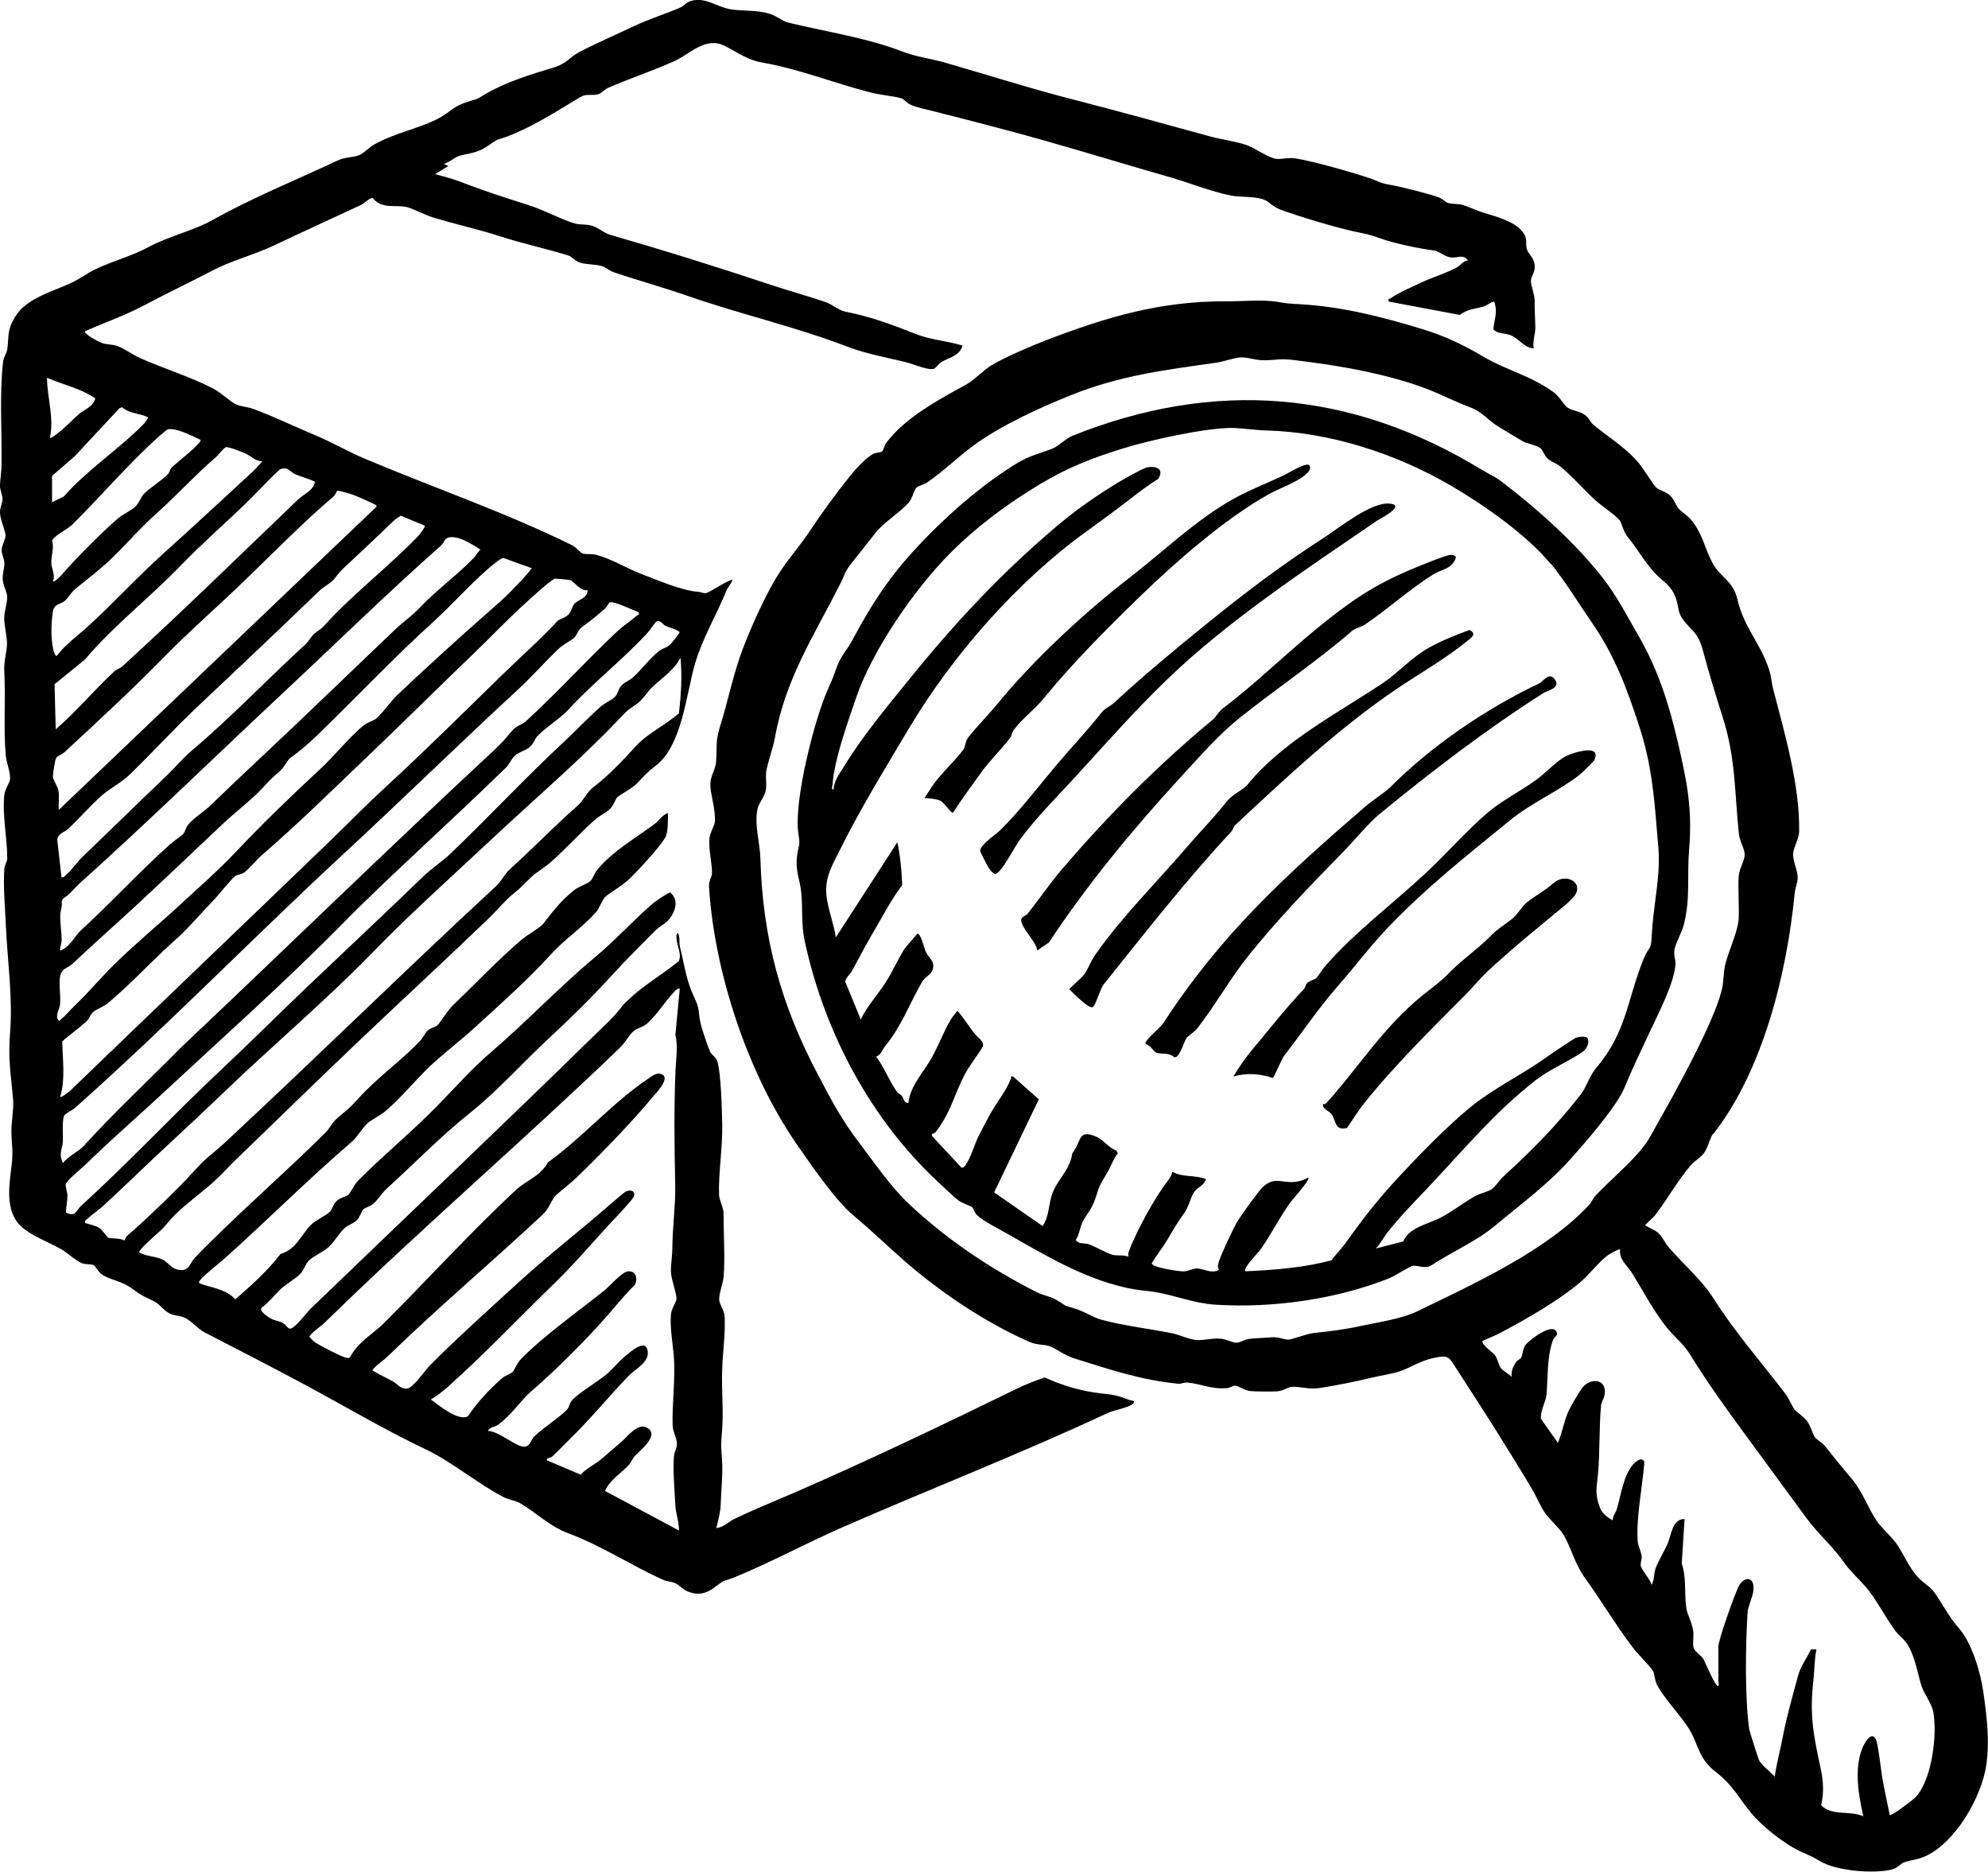
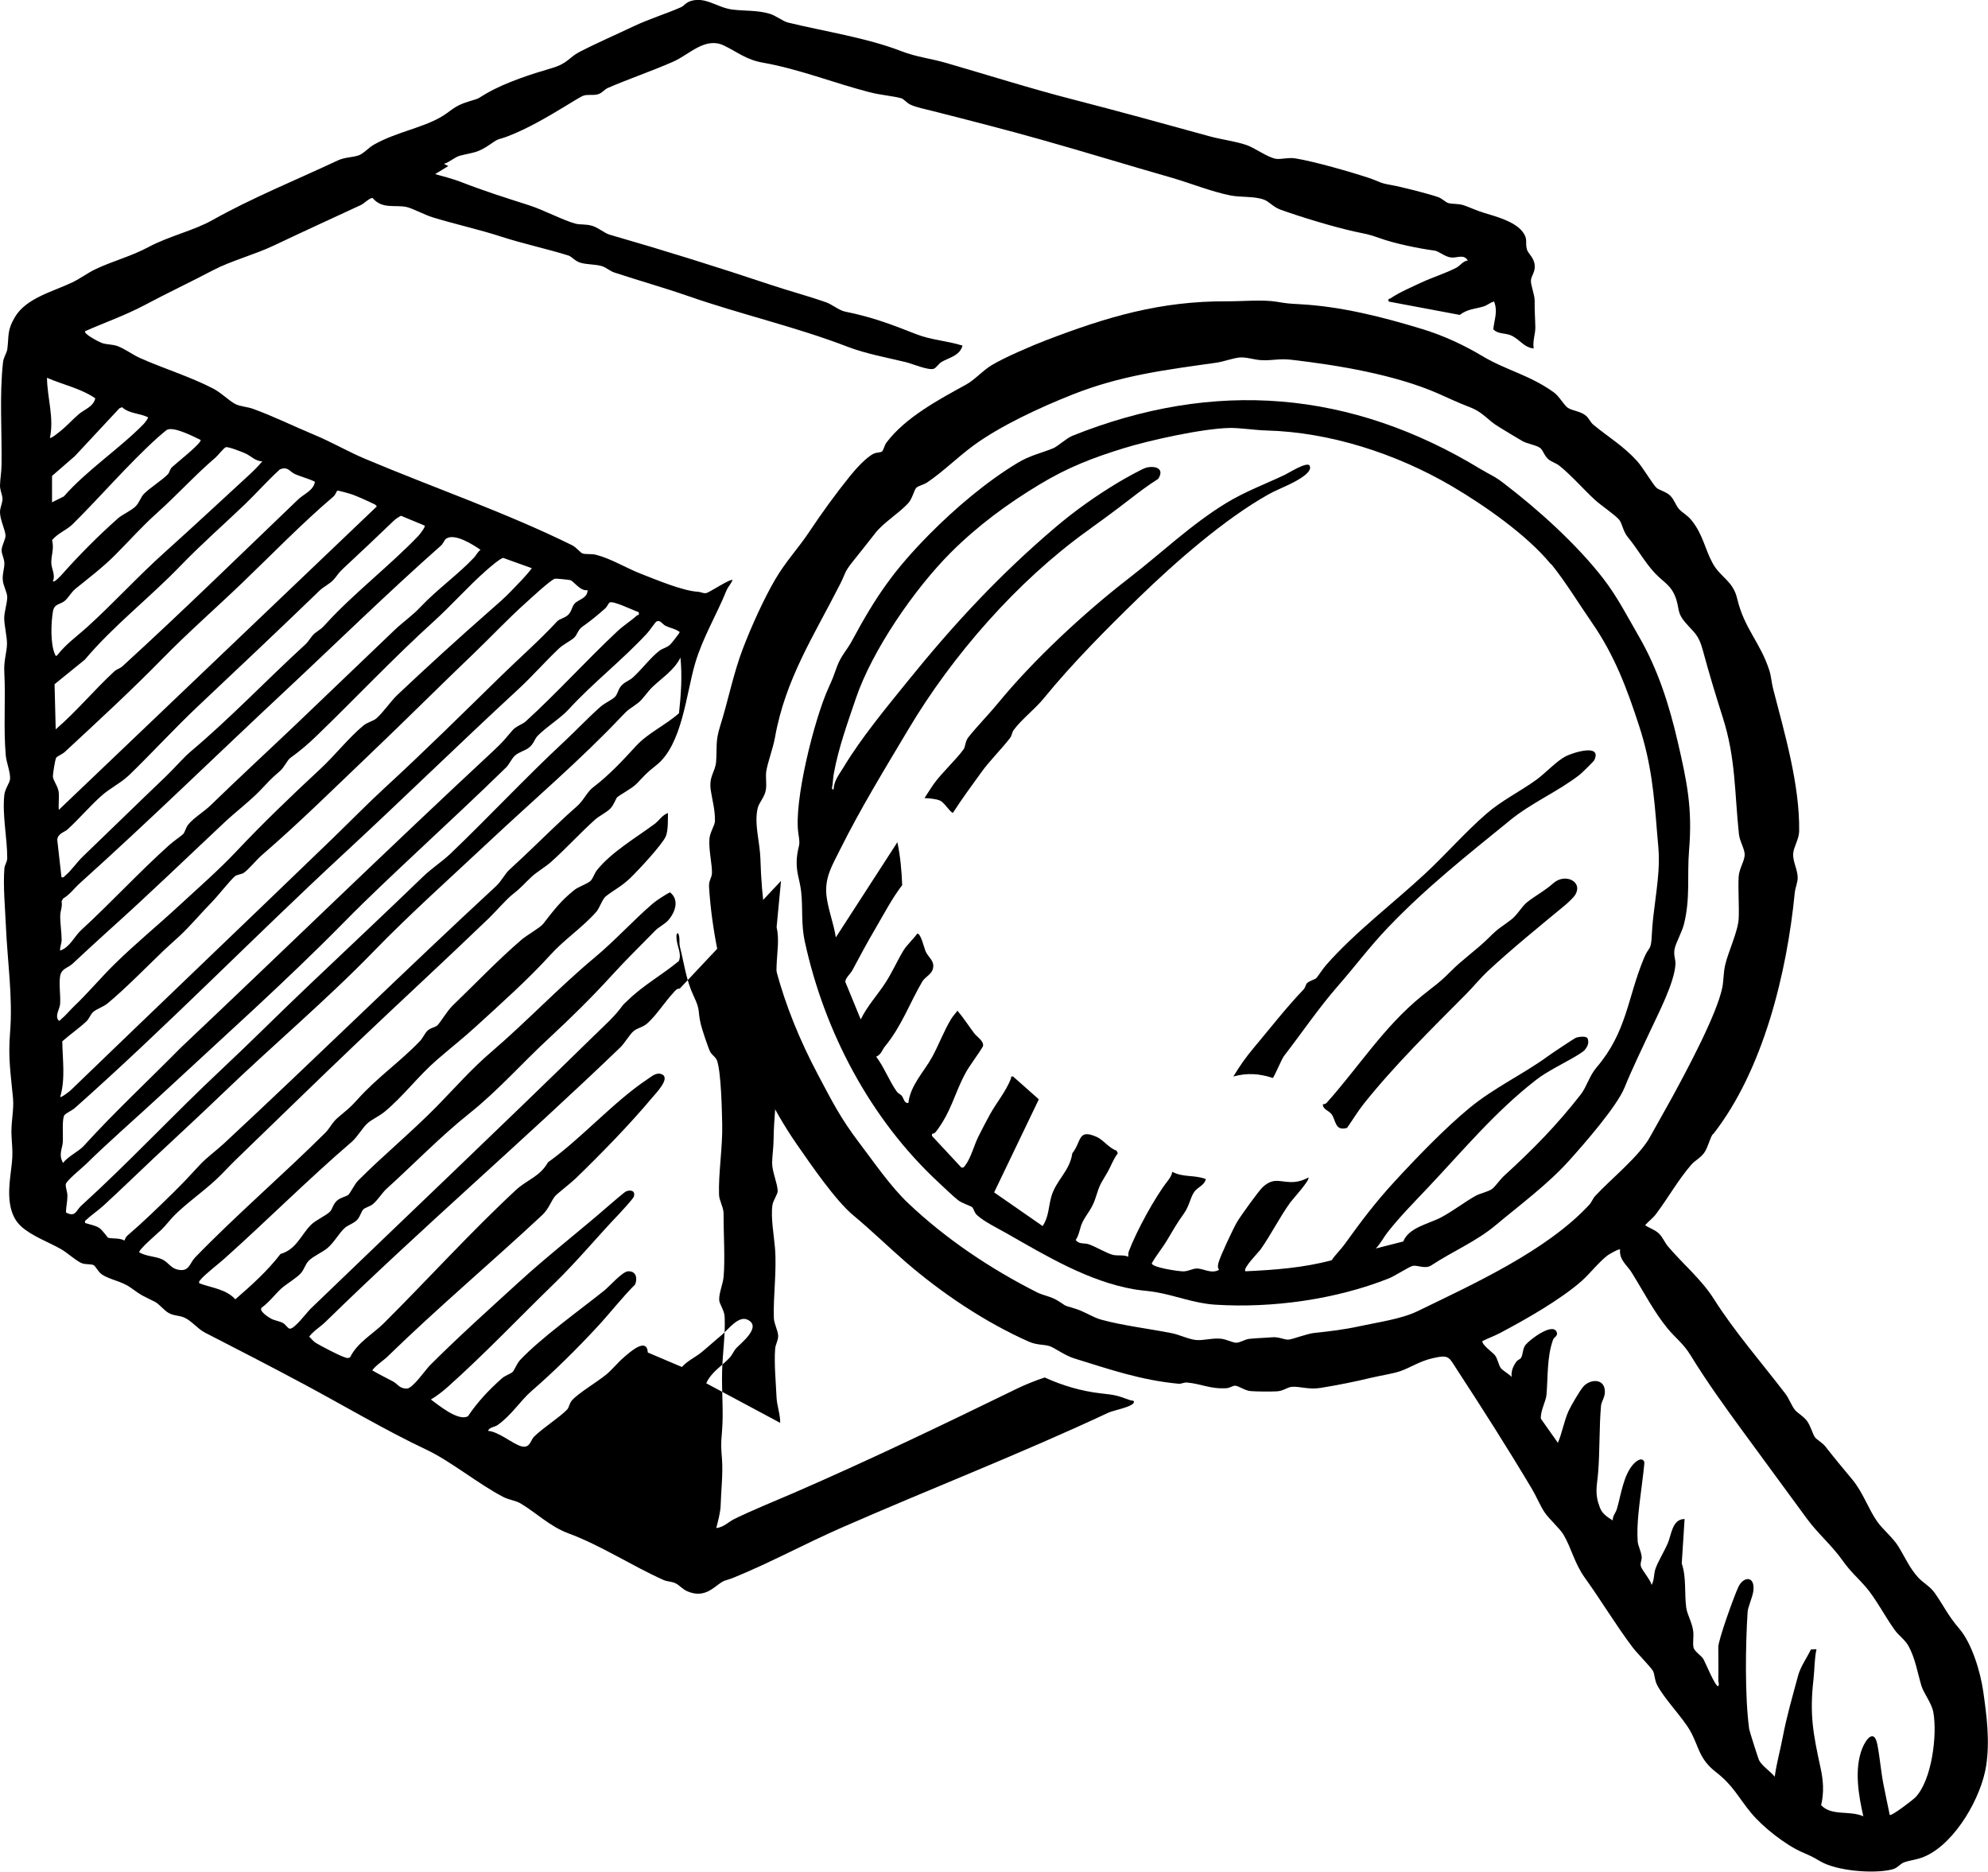
<svg xmlns="http://www.w3.org/2000/svg" id="Ebene_1" viewBox="0 0 244.13 229.83">
-   <path d="M188.34,42.79c-1.29-.13-1.79-1.26-2.93-1.66-.68-.24-1.45-.11-2.03-.68.12-1.25.58-2.16.1-3.42-.49.1-.78.44-1.29.6-1.05.32-1.93.29-2.93,1.04l-8.73-1.64c-.1-.43.08-.29.24-.4,1.02-.71,2.64-1.4,3.8-1.95,1.31-.61,3.01-1.14,4.3-1.82.43-.23.8-.81,1.38-.87-.5-.83-1.29-.29-2.05-.37s-1.53-.79-2.04-.85c-1.87-.24-4.94-.87-6.74-1.53-1.44-.52-1.66-.49-3.14-.82-2.53-.56-6.56-1.78-9.02-2.67-.95-.35-1.38-.98-2.01-1.22-1.18-.46-2.93-.28-4.15-.53-2.4-.48-4.99-1.54-7.33-2.21-5.3-1.51-10.61-3.15-15.87-4.63-4.43-1.25-8.93-2.4-13.38-3.53-.85-.22-2.03-.44-2.78-.81-.36-.18-.79-.68-1.05-.75-1-.28-2.59-.4-3.93-.75-4.46-1.16-8.66-2.85-13.1-3.63-2.01-.35-3.11-1.3-4.74-2.09-2.32-1.13-4.27,1.1-6.22,1.96-2.62,1.16-5.43,2.1-8.08,3.25-.39.17-.7.64-1.21.77-.62.17-1.22-.03-1.8.18-.32.11-1.73,1.01-2.16,1.26-2.22,1.34-4.61,2.76-7.08,3.71-1.23.47-1.02.18-2.11.95-1.64,1.14-2.04.99-3.78,1.44-.62.16-1.32.83-1.97,1l.54.27-1.62.99c1,.28,2.14.57,3.11.94,3.04,1.18,5.35,1.9,8.44,2.89,1.67.53,4.29,1.89,5.67,2.25.61.16,1.3.04,2.07.27s1.5.9,2.15,1.09c6.64,1.91,13.17,3.95,19.76,6.15,2.25.75,4.61,1.38,6.84,2.16.68.24,1.59.99,2.29,1.13,3.35.68,5.59,1.53,8.74,2.77,1.85.73,3.8.81,5.7,1.41-.35,1.27-1.66,1.46-2.58,2.01-.36.21-.65.74-.97.84-.68.21-2.62-.63-3.42-.82-2.29-.56-4.88-1.02-7.12-1.88-6.38-2.46-13.14-3.98-19.65-6.25-2.91-1.01-6-1.88-9-2.87-.58-.19-1.05-.64-1.55-.79-.79-.24-1.81-.17-2.64-.42-.68-.21-1.04-.74-1.46-.88-2.69-.84-5.55-1.44-8.29-2.33s-5.62-1.51-8.42-2.37c-.91-.28-2.51-1.13-3.22-1.27-1.39-.28-2.95.3-4.12-1.09-.33-.07-1.03.66-1.43.85-3.55,1.65-7.13,3.28-10.68,4.97-2.35,1.12-5.28,1.89-7.42,3.01-2.8,1.47-5.68,2.83-8.46,4.31-2.37,1.26-4.87,2.13-7.32,3.21-.23.33,1.77,1.35,2.06,1.45.66.22,1.27.14,1.95.39.79.29,1.88,1.07,2.7,1.44,2.93,1.31,6.14,2.28,9.01,3.76,1.04.54,1.96,1.52,2.76,1.92.59.29,1.47.33,2.13.57,2.58.94,4.98,2.13,7.45,3.16,2.27.94,4.24,2.12,6.48,3.05,8.35,3.51,17.14,6.54,25.26,10.54.51.25,1.04.95,1.31,1.02.45.13,1.05.01,1.64.16,1.77.44,3.74,1.64,5.43,2.3,2.01.78,5.16,2.12,7.09,2.24.36.02.67.24,1.04.15.4-.1,2.96-1.8,3.2-1.59-.19.47-.57.84-.76,1.31-1.21,2.99-2.9,5.74-3.84,8.93-1.1,3.74-1.58,10-4.77,12.5-1.31,1.03-1.31,1.14-2.41,2.27-.57.58-1.88,1.25-2.39,1.66-.14.12-.42.98-.85,1.4-.51.51-1.32.86-1.88,1.36-1.86,1.67-3.55,3.55-5.41,5.2-.69.61-1.75,1.23-2.35,1.79-.95.88-1.15,1.23-2.33,2.16-.8.63-2.1,2.14-2.96,2.97-5.35,5.15-10.8,10.16-16.19,15.29-4.95,4.71-9.94,9.59-14.92,14.4-.84.82-1.58,1.65-2.42,2.43-1.63,1.51-3.51,2.8-5.04,4.32-.49.48-1.07,1.26-1.62,1.79-.27.27-2.91,2.52-2.71,2.78.86.49,1.84.46,2.7.81.98.4,1.14,1.31,2.44,1.36,1,.04,1.12-.94,1.7-1.54,5.12-5.28,10.77-10.12,15.99-15.31.55-.54.84-1.27,1.55-1.87,1.14-.98,1.37-1.07,2.43-2.25,2.42-2.7,5.25-4.63,7.67-7.17.34-.35.59-.98.95-1.29.4-.35.91-.37,1.17-.62.42-.41,1.16-1.73,1.88-2.43,2.73-2.63,5.56-5.6,8.46-8.09.63-.54,2.29-1.48,2.65-1.94,1.27-1.63,2.14-2.81,3.84-4.17.49-.39,1.57-.74,1.96-1.09.31-.28.48-.92.81-1.34,1.76-2.21,4.84-4.01,7.09-5.68.56-.42.92-1.09,1.63-1.33-.02.79.04,2.16-.27,2.87-.47,1.05-3.44,4.23-4.39,5.14-1.09,1.04-2.05,1.47-2.99,2.23-.41.33-.76,1.45-1.16,1.9-1.77,1.99-3.89,3.35-5.66,5.31-2.72,3-6.1,6-9.08,8.73-1.61,1.48-3.21,2.72-4.85,4.15-2.3,2-4.14,4.49-6.41,6.36-.62.51-1.54.93-2.05,1.37-.67.58-1.23,1.67-1.99,2.33-5.34,4.58-10.45,9.71-15.67,14.37-.64.57-2.45,1.98-2.87,2.53-.12.16-.24.19-.17.45,1.51.57,3.29.71,4.43,1.97,1.93-1.67,3.98-3.51,5.55-5.57,1.97-.56,2.53-2.39,3.77-3.6.59-.58,1.82-1.1,2.31-1.6.3-.3.34-.88.86-1.35.45-.4,1.09-.48,1.37-.7.25-.19.78-1.32,1.21-1.75,3.11-3.12,6.52-5.92,9.63-9.08,2.23-2.27,4.29-4.64,6.75-6.74,4.32-3.7,8.29-7.92,12.69-11.59,2.52-2.1,4.64-4.47,7.09-6.59.51-.44,1.55-1.09,2.14-1.41,1.22.93.63,2.52-.25,3.48-.37.41-1.18.83-1.56,1.23-1.74,1.79-3.58,3.57-5.27,5.43-2.49,2.74-5.06,5.26-7.73,7.74-3.37,3.11-6.24,6.42-9.8,9.26s-6.79,6.19-10.18,9.26c-.56.5-1.02,1.33-1.7,1.9-.35.29-.92.4-1.16.64-.25.25-.39.87-.73,1.25-.41.46-1.13.66-1.52,1-.73.63-1.3,1.78-2.17,2.51-.61.51-1.69.96-2.26,1.52-.46.46-.56,1.06-.98,1.54-.51.6-1.78,1.32-2.42,1.9-.75.69-1.5,1.69-2.36,2.31-.52.39.8,1.22,1.14,1.4.44.23.99.28,1.45.53.29.16.54.61.78.68.55.15,2.13-1.99,2.57-2.42,11.68-11.25,23.35-22.31,34.91-33.63,1.29-1.26,2.38-2.2,3.41-3.6.17-.24.5-.5.72-.72,1.83-1.79,4.23-3.12,6.21-4.77.36-.91-.19-1.71-.27-2.6-.02-.18-.12-.85.18-.81.26.53.09,1.16.22,1.67.53,2.09.75,4.06,1.69,6.05.86,1.81.46,1.66.87,3.45.14.6.88,2.82,1.14,3.36.21.43.7.66.86,1.12.5,1.48.59,6.04.63,7.82.06,2.83-.48,6.02-.39,8.64.03.74.56,1.54.56,2.34-.02,2.32.2,5.52,0,7.74-.07.85-.59,2.04-.54,2.86.03.49.63,1.24.67,2.04.1,2.19-.25,4.45-.31,6.61-.08,2.52.2,4.99-.02,7.54-.15,1.73-.11,1.73.01,3.44s-.12,3.81-.17,5.56c-.02.86-.33,1.96-.54,2.8.93-.1,1.48-.75,2.21-1.11,2.33-1.14,4.87-2.15,7.25-3.18,9.28-4.03,18.41-8.41,27.47-12.83,1.01-.49,2.37-1.04,3.41-1.37,2.18,1,4.5,1.68,6.88,1.95,1.82.21,1.84.2,3.64.85.16.06.56-.02.4.31-.25.52-2.53.94-3.1,1.21-10.76,5.04-21.89,9.35-32.81,14.14-4.43,1.94-8.69,4.27-13.15,6.09-1.36.55-1.02.16-2.29,1.13-1.11.86-2.11,1.14-3.45.58-.61-.25-.98-.77-1.51-1.01-.45-.2-.99-.19-1.42-.38-3.99-1.79-7.68-4.25-11.71-5.74-2.24-.83-4-2.57-5.86-3.67-.6-.35-1.44-.44-2.1-.78-3.1-1.61-6.47-4.41-9.47-5.82-5.09-2.41-9.96-5.32-15-8.02-4.03-2.16-8.11-4.26-12.18-6.35-.95-.49-1.69-1.52-2.62-1.88-.65-.25-1.16-.17-1.82-.52-.55-.3-1.19-1.12-1.68-1.37-1.54-.79-1.48-.64-2.96-1.72-1.18-.86-2.54-.96-3.57-1.65-.47-.31-.78-1.03-1.02-1.14-.35-.17-.9-.06-1.39-.22-.64-.21-1.86-1.32-2.58-1.73-1.51-.87-3.61-1.61-4.93-2.81-1.68-1.52-1.58-4.12-1.33-6.19.29-2.39.32-2.44.15-4.87-.11-1.57.32-3.24.18-4.68-.28-3.02-.62-4.92-.36-8.09.35-4.29-.33-8.77-.52-13.15-.09-2.19-.35-4.77-.18-6.98.03-.42.35-.8.35-1.27,0-2.49-.62-5.23-.36-7.74.08-.78.68-1.49.71-1.99.05-.8-.46-2.04-.53-2.87-.3-3.4,0-6.88-.18-10.25-.08-1.36.3-2.38.33-3.41.02-.92-.35-2.33-.34-3.24,0-.7.37-1.83.37-2.53,0-.64-.5-1.36-.55-2.15s.2-1.35.2-1.99c0-.58-.34-1.13-.34-1.62,0-.58.48-1.31.48-1.8,0-.63-.68-1.95-.68-2.9,0-.54.31-1.11.31-1.6S-.01,60.2,0,59.61c.02-.82.17-1.53.19-2.53.06-4.08-.27-8.51.18-12.59.07-.66.47-1.13.53-1.63.21-1.6-.06-2.25.93-3.92,1.4-2.37,4.74-3.15,7.06-4.27,1-.48,1.9-1.18,2.87-1.63,2.21-1.04,4.3-1.54,6.47-2.7,2.59-1.38,5.52-2,7.85-3.31,4.88-2.74,10.29-4.93,15.36-7.31.93-.44,1.75-.36,2.6-.64.59-.2,1.26-.98,1.9-1.33,2.65-1.49,5.67-1.98,8.05-3.29,1.42-.78,1.63-1.42,3.58-2,1.55-.46.98-.31,2.22-1.02,2.43-1.38,5.44-2.33,8.05-3.1,1.86-.55,2.07-1.31,3.28-1.94,2.02-1.05,4.58-2.17,6.71-3.18,1.97-.93,3.88-1.49,5.77-2.32.41-.18.62-.58,1.21-.77,1.82-.58,3.25.8,5.1,1.04,1.52.2,2.99.06,4.54.5.86.24,1.62.92,2.32,1.1,4.42,1.08,9.69,1.87,13.93,3.52,1.92.74,3.51.86,5.56,1.46,5.18,1.5,10.4,3.16,15.64,4.5,5.59,1.44,11.17,2.98,16.72,4.51,1.39.38,3.19.6,4.51,1.07.98.35,2.54,1.5,3.55,1.67.61.1,1.54-.19,2.39-.05,2.27.36,6.84,1.67,9.09,2.42,1.24.42,1.25.61,2.62.84,1.23.21,4.69,1.09,5.84,1.5.49.17.9.64,1.25.73.57.15,1.2.04,1.89.27.9.31,1.41.6,2.49.93,1.48.45,3.74,1.05,4.71,2.3.72.93.31,1.29.54,2.16.14.55.86.99.96,1.93.1.87-.42,1.32-.46,1.9s.47,1.75.46,2.54c-.02,1.27.06,2.04.08,3.21.02.81-.36,1.73-.2,2.61ZM11.7,48.91c-1.81-1.23-3.93-1.65-5.93-2.52.03,2.46.89,4.92.36,7.37.13.13.99-.59,1.16-.72.84-.65,1.55-1.46,2.35-2.15.73-.64,1.82-.92,2.06-1.98ZM18.17,51.24c-1.03-.52-2.29-.42-3.18-1.24l-.33.14-5.47,5.87-2.8,2.43v3.24s1.45-.72,1.45-.72c2.86-3.26,6.84-5.86,9.81-8.9.13-.14.59-.73.53-.81ZM20.64,58.2c.19-.2.21-.58.5-.85.54-.51,3.54-2.86,3.51-3.32-.89-.43-3.26-1.66-4.13-1.26-.12.05-.99.82-1.18.98-3.63,3.28-6.96,7.2-10.42,10.62-.77.76-1.86,1.1-2.53,1.98.29.98-.12,1.89-.09,2.77.02.75.54,1.48.19,2.26.18.19.94-.65,1.08-.8,2.15-2.42,4.48-4.77,6.92-6.93.55-.49,1.63-.93,2.19-1.5.4-.41.63-1.11.96-1.47.64-.69,2.34-1.76,3.01-2.48ZM32.21,56.64c-.79.03-1.4-.65-2.03-.94-.4-.18-2.19-.9-2.46-.78s-.94.99-1.26,1.27c-2.47,2.11-4.67,4.55-7.11,6.74-1.99,1.78-3.36,3.37-5.21,5.22-1.56,1.56-3.17,2.77-4.86,4.14-.55.44-.91,1.17-1.36,1.52-.54.43-1.26.32-1.42,1.27-.24,1.43-.33,3.99.26,5.3.06.14.14.24.27.08,1.11-1.41,2.3-2.22,3.61-3.4,3.23-2.91,6.26-6.26,9.62-9.27s6.89-6.31,10.28-9.42c.58-.53,1.18-1.12,1.68-1.74ZM38.68,59.16c-.77-.39-1.62-.58-2.41-.92-.73-.32-.89-1.01-1.9-.6-1.51,1.37-2.85,2.9-4.32,4.31-2.6,2.49-5.34,4.89-7.83,7.47-3.89,4.04-8.21,7.33-11.8,11.58l-3.72,3.02.14,5.54c2.56-2.2,4.71-4.82,7.19-7.11.31-.29.72-.37.99-.62,7.31-6.67,14.45-13.66,21.59-20.5.7-.67,1.91-1.11,2.06-2.17ZM46.24,62.21c.07-.11-.19-.26-.31-.32-.65-.32-1.95-.9-2.62-1.15-.23-.09-1.82-.54-1.9-.49-.04.03-.22.51-.46.72-3.92,3.34-7.52,7.07-11.18,10.58-3.26,3.13-6.67,6.11-9.78,9.29-3.91,3.99-7.94,7.7-12.05,11.51-.27.25-.92.53-1.03.68-.14.19-.44,2.07-.41,2.36.05.5.61,1.15.7,1.83s-.04,1.51.02,2.23l39.03-37.24ZM52.17,64.55l-2.94-1.22c-.28.17-.61.36-.85.59-2.05,1.96-4.05,3.87-6.2,5.86-.74.69-.65.78-1.25,1.44-.39.43-1.19.84-1.63,1.25-4.98,4.81-9.98,9.53-15.03,14.29-2.84,2.68-5.55,5.65-8.36,8.37-1.04,1.01-2.38,1.64-3.44,2.58-1.38,1.22-2.78,2.87-4.2,4.16-.38.34-1.15.45-1.24,1.25l.52,4.6c.3.08.36-.12.54-.27.59-.47,1.4-1.62,2.06-2.25,3.34-3.2,6.82-6.62,10.25-9.89.88-.84,2.18-2.32,2.96-2.98,4.88-4.1,9.38-8.84,14.14-13.2.45-.41.74-1.04,1.15-1.36.89-.69.64-.37,1.45-1.25,3.34-3.65,7.83-7.12,11.25-10.69.15-.15.91-1.12.8-1.26ZM58.23,68.45c.25-.27.43-.69.78-.93-.89-.63-3.21-2.11-4.24-1.36-.2.15-.35.6-.61.83-6.55,5.79-12.84,11.96-19.27,17.97-8.39,7.84-16.55,15.82-25.08,23.49-.69.62-1.24,1.41-2.07,1.89l-.18.36c.13.57-.14,1.15-.16,1.64-.04.84.17,2.19.17,3.05,0,.46-.22.88-.19,1.34,1.21-.41,1.74-1.74,2.6-2.53,3.64-3.34,7.04-7.05,10.8-10.43.49-.44,1.49-1.13,1.71-1.35.23-.24.31-.77.63-1.17.58-.75,1.97-1.61,2.71-2.33,3.55-3.45,7.08-6.7,10.62-10.07,4.01-3.82,7.99-7.66,12.04-11.52,1.11-1.05,2.12-1.7,3.14-2.79,2.09-2.21,4.56-3.93,6.6-6.09ZM65.3,69.77l-3.5-1.26c-.36.03-1.72,1.21-2.08,1.53-2.24,1.97-4.21,4.23-6.48,6.29-4.87,4.41-9.51,9.34-14.29,13.96-1.19,1.15-2.01,1.84-3.32,2.8-.35.25-.73,1.16-1.27,1.61-1.25,1.06-1.38,1.31-2.45,2.4-1.35,1.39-2.96,2.58-4.37,3.91-4.7,4.41-9.32,8.88-14.14,13.2-1.49,1.34-2.99,2.74-4.5,4.14-.57.53-1.37.57-1.52,1.54-.16,1.02.08,2.34,0,3.41-.05.59-.59,1.33-.27,1.89.19.33.29.04.45-.09.52-.41,1.03-1.06,1.53-1.53,1.73-1.64,3.3-3.54,5.03-5.23,2.55-2.5,5.15-4.62,7.74-7.01,2.38-2.2,4.94-4.43,7.12-6.74,3.31-3.51,6.88-6.94,10.35-10.16,1.75-1.62,3.56-3.91,5.29-5.33.51-.42,1.18-.54,1.57-.86.78-.64,1.8-2.14,2.59-2.89,3.63-3.43,7.55-7,11.3-10.29.96-.84,1.88-1.63,2.71-2.5s1.76-1.78,2.52-2.78ZM72.14,72.47c-.88.15-1.68-1.1-2.1-1.23-.17-.05-1.77-.21-1.89-.18-.51.12-3.07,2.51-3.65,3.03-2.11,1.89-4.18,4.1-6.29,6.12-4.25,4.07-8.46,8.28-12.69,12.31-4.45,4.24-8.72,8.48-13.39,12.51-.61.52-1.56,1.71-2.18,2.14-.32.22-.83.21-1.1.43-.58.49-2.06,2.38-2.84,3.18-1.27,1.29-2.68,2.97-3.95,4.15-.7.64-1.33,1.19-1.97,1.8-2.14,2.05-4.65,4.63-6.85,6.46-.55.46-1.36.69-1.8,1.08-.34.3-.48.83-.83,1.15-.87.82-2.05,1.64-2.96,2.45.03,2.27.4,4.63-.26,6.83.12.12,1.13-.67,1.27-.8,10.64-10.27,21.45-20.58,32.1-30.86,2.15-2.08,4.3-4.28,6.48-6.29,4.91-4.51,9.67-9.23,14.4-13.85,2.32-2.26,4.61-4.26,6.79-6.61.27-.29.92-.4,1.31-.76.48-.45.45-.95.79-1.37.47-.57,1.61-.64,1.63-1.7ZM78.44,75.17c-.64-.19-3.16-1.46-3.6-1.18-.2.23-.3.53-.53.73-1.03.9-1.67,1.44-2.8,2.24-.56.4-.63,1.01-1,1.34-.43.4-1.36.84-1.89,1.35-1.73,1.64-3.22,3.37-5.03,5.04-7.09,6.54-14.18,13.48-21.3,20.07-11.1,10.27-21.8,21.27-33.1,31.3-.33.29-1.1.63-1.28.88-.32.45-.15,2.49-.19,3.23-.05.89-.57,1.57.02,2.63.59-.78,1.96-1.45,2.52-2.06,3.75-4.14,7.98-8.07,11.93-12.08,12.89-12.18,25.47-24.45,38.43-36.49,1.23-1.15,1.31-1.33,2.34-2.52.38-.45,1.22-.73,1.57-1.04,3.91-3.56,7.41-7.46,11.29-11.1.77-.72,1.64-1.25,2.38-1.92.12-.11.35.01.23-.41ZM55.17,104.97c4.79-4.57,9.33-9.46,14.18-13.97,1.45-1.35,2.9-2.9,4.41-4.23.5-.44,1.35-.81,1.72-1.16s.39-.85.71-1.27c.43-.59,1.07-.73,1.54-1.16,1.06-.96,2.15-2.42,3.22-3.25.45-.35.89-.35,1.36-.79.16-.15,1.18-1.44,1.16-1.53-.51-.4-1.16-.48-1.75-.77-.39-.19-.66-.8-1.13-.5-.14.09-.85,1.14-1.09,1.39-3.09,3.35-6.65,6.08-9.7,9.41-.93,1.02-2.78,2.18-3.79,3.23-.37.39-.48,1.01-1.07,1.45-.51.39-1.19.5-1.72.98-.4.37-.69,1.07-1.07,1.44-3.51,3.43-7.05,6.72-10.62,10.07-3.12,2.93-6.31,5.91-9.26,8.91-7.21,7.33-14.91,14.18-22.4,21.14-3.14,2.92-6.37,5.7-9.35,8.63-.46.45-2.39,2-2.44,2.43-.05.39.2.92.2,1.42,0,.73-.18,1.35-.17,2.05,1.18.63,1.25-.28,1.84-.81,5.9-5.36,11.32-11.2,17.2-16.71,3.59-3.36,7.05-6.84,10.63-10.24,4.64-4.42,9.59-9.05,14.19-13.5.99-.96,2.32-1.84,3.19-2.66ZM71.18,98.67c.57-.58.99-1.49,1.68-2.01,1.86-1.41,3.62-3.27,5.22-5.03,1.49-1.63,3.65-2.58,5.3-4.05.25-2.26.41-4.56.18-6.83-.75,1.52-2.21,2.45-3.42,3.59-.64.6-1.16,1.5-1.79,1.98-1.11.85-1.03.6-2.07,1.71-5,5.29-10.8,10.23-16.1,15.2-4.65,4.36-9.88,9.04-14.29,13.59-5.86,6.04-12.45,11.58-18.54,17.44-2.81,2.71-5.63,5.29-8.44,7.93-2.07,1.95-4.15,3.97-6.2,5.85-.64.59-1.52,1.18-2.14,1.77-.15.14-.16.12-.11.37.53.17,1.21.29,1.68.57.42.25,1.06,1.21,1.14,1.24.51.14,1.39,0,2.01.34.08-.24.18-.45.37-.62,1.93-1.65,3.71-3.39,5.58-5.22,1.13-1.11,2.26-2.31,3.34-3.49.74-.81,2.04-1.76,2.96-2.62,11.23-10.44,22.1-21.14,33.37-31.56.67-.62,1.1-1.52,1.61-1.99,2.41-2.19,4.69-4.49,7.02-6.65.51-.47,1.19-1.04,1.65-1.5ZM83.47,121.4c-.36-.04-.6.3-.81.54-1.05,1.13-1.98,2.64-3.14,3.7-.56.51-1.27.59-1.72.98-.48.41-1.11,1.5-1.61,1.98-11.9,11.45-24.43,22.2-36.24,33.74-.61.6-1.44,1.07-1.98,1.79.27.26.51.59.83.78.6.37,2.74,1.48,3.35,1.69.29.1.54.26.85.06.88-1.8,2.75-2.81,4.12-4.16,5.46-5.44,10.63-11.16,16.21-16.35,1.38-1.29,2.97-1.65,3.96-3.42,4.15-2.97,8.07-7.45,12.25-10.23.53-.35,1.1-.89,1.78-.56,1.01.5-.79,2.32-1.26,2.88-2.69,3.22-6.32,6.94-9.36,9.88-.57.55-2.31,1.91-2.52,2.16-.53.64-.76,1.56-1.6,2.35-6.24,5.82-12.83,11.37-18.98,17.36-.58.56-1.38,1.02-1.89,1.7.83.5,1.72.91,2.58,1.38.56.31.76.87,1.67.86.72,0,2.24-2.25,2.85-2.87,3.51-3.51,7.31-6.92,10.97-10.26s7.5-6.29,11.13-9.47c.25-.22,1.81-1.54,1.92-1.59.59-.27,1.25-.12,1,.63-.09.26-1.47,1.76-1.78,2.09-2.65,2.76-5.14,5.8-7.94,8.52-4.33,4.2-8.59,8.7-13.14,12.76-.63.56-1.34,1.11-2.06,1.53.95.7,3.41,2.73,4.56,2.05,1.19-1.77,2.58-3.24,4.17-4.65.37-.33,1.09-.57,1.3-.77.25-.25.52-1.04.94-1.49,2.57-2.72,7.32-6.11,10.35-8.54.63-.51,2.18-2.29,2.89-2.34.98-.06,1.19.82.88,1.61-1.65,1.65-3.08,3.52-4.67,5.23-2.56,2.76-5.31,5.48-8.1,7.9-1.31,1.14-2.46,2.98-4.13,4.14-.39.27-.99.25-1.17.71,1.32.09,3.11,1.67,4.14,1.91s1.07-.75,1.52-1.2c1.13-1.11,3.1-2.34,4.05-3.32.27-.28.25-.75.63-1.17.84-.91,3.11-2.25,4.21-3.16.65-.54,1.46-1.51,2.09-2.05s2.87-2.63,2.98-.63c.07,1.26-1.61,2.09-2.36,2.87-2.47,2.58-4.67,5.28-7.19,7.74-.69.68-1.5,1.53-2.17,2.15-.24.23-.69.15-.71.46l4.19,1.78c.67-.76,1.61-1.17,2.37-1.78.85-.69,1.68-1.46,2.52-2.15.77-.64,2.03-2.39,3.14-1.89,1.88.85-.81,2.91-1.35,3.5-.32.35-.5.84-.81,1.17-.9.98-2.28,1.77-2.88,3.15l9.08,4.86c.02-1.04-.41-2.12-.45-3.16-.08-1.8-.31-4.16-.17-5.93.04-.57.39-1.02.37-1.61-.02-.63-.51-1.48-.53-2.18-.08-2.87.37-5.69.14-8.6-.12-1.5-.53-3.7-.32-5.22.08-.63.66-1.35.65-1.78-.01-.9-.69-2.37-.68-3.44.01-.92.17-1.81.18-2.88.02-2.54.4-5.2.35-7.56-.1-4.58-.16-9.23.02-13.85.06-1.6.35-3.2,0-4.67l.54-5.67Z" />
+   <path d="M188.34,42.79c-1.29-.13-1.79-1.26-2.93-1.66-.68-.24-1.45-.11-2.03-.68.12-1.25.58-2.16.1-3.42-.49.1-.78.44-1.29.6-1.05.32-1.93.29-2.93,1.04l-8.73-1.64c-.1-.43.08-.29.24-.4,1.02-.71,2.64-1.4,3.8-1.95,1.31-.61,3.01-1.14,4.3-1.82.43-.23.8-.81,1.38-.87-.5-.83-1.29-.29-2.05-.37s-1.53-.79-2.04-.85c-1.87-.24-4.94-.87-6.74-1.53-1.44-.52-1.66-.49-3.14-.82-2.53-.56-6.56-1.78-9.02-2.67-.95-.35-1.38-.98-2.01-1.22-1.18-.46-2.93-.28-4.15-.53-2.4-.48-4.99-1.54-7.33-2.21-5.3-1.51-10.61-3.15-15.87-4.63-4.43-1.25-8.93-2.4-13.38-3.53-.85-.22-2.03-.44-2.78-.81-.36-.18-.79-.68-1.05-.75-1-.28-2.59-.4-3.93-.75-4.46-1.16-8.66-2.85-13.1-3.63-2.01-.35-3.11-1.3-4.74-2.09-2.32-1.13-4.27,1.1-6.22,1.96-2.62,1.16-5.43,2.1-8.08,3.25-.39.17-.7.64-1.21.77-.62.17-1.22-.03-1.8.18-.32.11-1.73,1.01-2.16,1.26-2.22,1.34-4.61,2.76-7.08,3.71-1.23.47-1.02.18-2.11.95-1.64,1.14-2.04.99-3.78,1.44-.62.16-1.32.83-1.97,1l.54.27-1.62.99c1,.28,2.14.57,3.11.94,3.04,1.18,5.35,1.9,8.44,2.89,1.67.53,4.29,1.89,5.67,2.25.61.16,1.3.04,2.07.27s1.5.9,2.15,1.09c6.64,1.91,13.17,3.95,19.76,6.15,2.25.75,4.61,1.38,6.84,2.16.68.24,1.59.99,2.29,1.13,3.35.68,5.59,1.53,8.74,2.77,1.85.73,3.8.81,5.7,1.41-.35,1.27-1.66,1.46-2.58,2.01-.36.21-.65.74-.97.84-.68.21-2.62-.63-3.42-.82-2.29-.56-4.88-1.02-7.12-1.88-6.38-2.46-13.14-3.98-19.65-6.25-2.91-1.01-6-1.88-9-2.87-.58-.19-1.05-.64-1.55-.79-.79-.24-1.81-.17-2.64-.42-.68-.21-1.04-.74-1.46-.88-2.69-.84-5.55-1.44-8.29-2.33s-5.62-1.51-8.42-2.37c-.91-.28-2.51-1.13-3.22-1.27-1.39-.28-2.95.3-4.12-1.09-.33-.07-1.03.66-1.43.85-3.55,1.65-7.13,3.28-10.68,4.97-2.35,1.12-5.28,1.89-7.42,3.01-2.8,1.47-5.68,2.83-8.46,4.31-2.37,1.26-4.87,2.13-7.32,3.21-.23.33,1.77,1.35,2.06,1.45.66.22,1.27.14,1.95.39.79.29,1.88,1.07,2.7,1.44,2.93,1.31,6.14,2.28,9.01,3.76,1.04.54,1.96,1.52,2.76,1.92.59.29,1.47.33,2.13.57,2.58.94,4.98,2.13,7.45,3.16,2.27.94,4.24,2.12,6.48,3.05,8.35,3.51,17.14,6.54,25.26,10.54.51.25,1.04.95,1.31,1.02.45.13,1.05.01,1.64.16,1.77.44,3.74,1.64,5.43,2.3,2.01.78,5.16,2.12,7.09,2.24.36.02.67.24,1.04.15.4-.1,2.96-1.8,3.2-1.59-.19.47-.57.84-.76,1.31-1.21,2.99-2.9,5.74-3.84,8.93-1.1,3.74-1.58,10-4.77,12.5-1.31,1.03-1.31,1.14-2.41,2.27-.57.58-1.88,1.25-2.39,1.66-.14.12-.42.98-.85,1.4-.51.51-1.32.86-1.88,1.36-1.86,1.67-3.55,3.55-5.41,5.2-.69.61-1.75,1.23-2.35,1.79-.95.88-1.15,1.23-2.33,2.16-.8.63-2.1,2.14-2.96,2.97-5.35,5.15-10.8,10.16-16.19,15.29-4.95,4.71-9.94,9.59-14.92,14.4-.84.82-1.58,1.65-2.42,2.43-1.63,1.51-3.51,2.8-5.04,4.32-.49.48-1.07,1.26-1.62,1.79-.27.27-2.91,2.52-2.71,2.78.86.49,1.84.46,2.7.81.98.4,1.14,1.31,2.44,1.36,1,.04,1.12-.94,1.7-1.54,5.12-5.28,10.77-10.12,15.99-15.31.55-.54.84-1.27,1.55-1.87,1.14-.98,1.37-1.07,2.43-2.25,2.42-2.7,5.25-4.63,7.67-7.17.34-.35.59-.98.95-1.29.4-.35.91-.37,1.17-.62.42-.41,1.16-1.73,1.88-2.43,2.73-2.63,5.56-5.6,8.46-8.09.63-.54,2.29-1.48,2.65-1.94,1.27-1.63,2.14-2.81,3.84-4.17.49-.39,1.57-.74,1.96-1.09.31-.28.48-.92.81-1.34,1.76-2.21,4.84-4.01,7.09-5.68.56-.42.92-1.09,1.63-1.33-.02.79.04,2.16-.27,2.87-.47,1.05-3.44,4.23-4.39,5.14-1.09,1.04-2.05,1.47-2.99,2.23-.41.33-.76,1.45-1.16,1.9-1.77,1.99-3.89,3.35-5.66,5.31-2.72,3-6.1,6-9.08,8.73-1.61,1.48-3.21,2.72-4.85,4.15-2.3,2-4.14,4.49-6.41,6.36-.62.51-1.54.93-2.05,1.37-.67.58-1.23,1.67-1.99,2.33-5.34,4.58-10.45,9.71-15.67,14.37-.64.57-2.45,1.98-2.87,2.53-.12.16-.24.19-.17.45,1.51.57,3.29.71,4.43,1.97,1.93-1.67,3.98-3.51,5.55-5.57,1.97-.56,2.53-2.39,3.77-3.6.59-.58,1.82-1.1,2.31-1.6.3-.3.34-.88.86-1.35.45-.4,1.09-.48,1.37-.7.25-.19.78-1.32,1.21-1.75,3.11-3.12,6.52-5.92,9.63-9.08,2.23-2.27,4.29-4.64,6.75-6.74,4.32-3.7,8.29-7.92,12.69-11.59,2.52-2.1,4.64-4.47,7.09-6.59.51-.44,1.55-1.09,2.14-1.41,1.22.93.63,2.52-.25,3.48-.37.41-1.18.83-1.56,1.23-1.74,1.79-3.58,3.57-5.27,5.43-2.49,2.74-5.06,5.26-7.73,7.74-3.37,3.11-6.24,6.42-9.8,9.26s-6.79,6.19-10.18,9.26c-.56.5-1.02,1.33-1.7,1.9-.35.29-.92.4-1.16.64-.25.25-.39.87-.73,1.25-.41.46-1.13.66-1.52,1-.73.63-1.3,1.78-2.17,2.51-.61.51-1.69.96-2.26,1.52-.46.46-.56,1.06-.98,1.54-.51.6-1.78,1.32-2.42,1.9-.75.69-1.5,1.69-2.36,2.31-.52.39.8,1.22,1.14,1.4.44.23.99.28,1.45.53.29.16.54.61.78.68.55.15,2.13-1.99,2.57-2.42,11.68-11.25,23.35-22.31,34.91-33.63,1.29-1.26,2.38-2.2,3.41-3.6.17-.24.5-.5.72-.72,1.83-1.79,4.23-3.12,6.21-4.77.36-.91-.19-1.71-.27-2.6-.02-.18-.12-.85.18-.81.26.53.09,1.16.22,1.67.53,2.09.75,4.06,1.69,6.05.86,1.81.46,1.66.87,3.45.14.6.88,2.82,1.14,3.36.21.43.7.66.86,1.12.5,1.48.59,6.04.63,7.82.06,2.83-.48,6.02-.39,8.64.03.74.56,1.54.56,2.34-.02,2.32.2,5.52,0,7.74-.07.85-.59,2.04-.54,2.86.03.49.63,1.24.67,2.04.1,2.19-.25,4.45-.31,6.61-.08,2.52.2,4.99-.02,7.54-.15,1.73-.11,1.73.01,3.44s-.12,3.81-.17,5.56c-.02.86-.33,1.96-.54,2.8.93-.1,1.48-.75,2.21-1.11,2.33-1.14,4.87-2.15,7.25-3.18,9.28-4.03,18.41-8.41,27.47-12.83,1.01-.49,2.37-1.04,3.41-1.37,2.18,1,4.5,1.68,6.88,1.95,1.82.21,1.84.2,3.64.85.16.06.56-.02.4.31-.25.52-2.53.94-3.1,1.21-10.76,5.04-21.89,9.35-32.81,14.14-4.43,1.94-8.69,4.27-13.15,6.09-1.36.55-1.02.16-2.29,1.13-1.11.86-2.11,1.14-3.45.58-.61-.25-.98-.77-1.51-1.01-.45-.2-.99-.19-1.42-.38-3.99-1.79-7.68-4.25-11.71-5.74-2.24-.83-4-2.57-5.86-3.67-.6-.35-1.44-.44-2.1-.78-3.1-1.61-6.47-4.41-9.47-5.82-5.09-2.41-9.96-5.32-15-8.02-4.03-2.16-8.11-4.26-12.18-6.35-.95-.49-1.69-1.52-2.62-1.88-.65-.25-1.16-.17-1.82-.52-.55-.3-1.19-1.12-1.68-1.37-1.54-.79-1.48-.64-2.96-1.72-1.18-.86-2.54-.96-3.57-1.65-.47-.31-.78-1.03-1.02-1.14-.35-.17-.9-.06-1.39-.22-.64-.21-1.86-1.32-2.58-1.73-1.51-.87-3.61-1.61-4.93-2.81-1.68-1.52-1.58-4.12-1.33-6.19.29-2.39.32-2.44.15-4.87-.11-1.57.32-3.24.18-4.68-.28-3.02-.62-4.92-.36-8.09.35-4.29-.33-8.77-.52-13.15-.09-2.19-.35-4.77-.18-6.98.03-.42.35-.8.35-1.27,0-2.49-.62-5.23-.36-7.74.08-.78.68-1.49.71-1.99.05-.8-.46-2.04-.53-2.87-.3-3.4,0-6.88-.18-10.25-.08-1.36.3-2.38.33-3.41.02-.92-.35-2.33-.34-3.24,0-.7.37-1.83.37-2.53,0-.64-.5-1.36-.55-2.15s.2-1.35.2-1.99c0-.58-.34-1.13-.34-1.62,0-.58.48-1.31.48-1.8,0-.63-.68-1.95-.68-2.9,0-.54.31-1.11.31-1.6S-.01,60.2,0,59.61c.02-.82.17-1.53.19-2.53.06-4.08-.27-8.51.18-12.59.07-.66.47-1.13.53-1.63.21-1.6-.06-2.25.93-3.92,1.4-2.37,4.74-3.15,7.06-4.27,1-.48,1.9-1.18,2.87-1.63,2.21-1.04,4.3-1.54,6.47-2.7,2.59-1.38,5.52-2,7.85-3.31,4.88-2.74,10.29-4.93,15.36-7.31.93-.44,1.75-.36,2.6-.64.59-.2,1.26-.98,1.9-1.33,2.65-1.49,5.67-1.98,8.05-3.29,1.42-.78,1.63-1.42,3.58-2,1.55-.46.98-.31,2.22-1.02,2.43-1.38,5.44-2.33,8.05-3.1,1.86-.55,2.07-1.31,3.28-1.94,2.02-1.05,4.58-2.17,6.71-3.18,1.97-.93,3.88-1.49,5.77-2.32.41-.18.62-.58,1.21-.77,1.82-.58,3.25.8,5.1,1.04,1.52.2,2.99.06,4.54.5.86.24,1.62.92,2.32,1.1,4.42,1.08,9.69,1.87,13.93,3.52,1.92.74,3.51.86,5.56,1.46,5.18,1.5,10.4,3.16,15.64,4.5,5.59,1.44,11.17,2.98,16.72,4.51,1.39.38,3.19.6,4.51,1.07.98.35,2.54,1.5,3.55,1.67.61.1,1.54-.19,2.39-.05,2.27.36,6.84,1.67,9.09,2.42,1.24.42,1.25.61,2.62.84,1.23.21,4.69,1.09,5.84,1.5.49.17.9.64,1.25.73.57.15,1.2.04,1.89.27.9.31,1.41.6,2.49.93,1.48.45,3.74,1.05,4.71,2.3.72.93.31,1.29.54,2.16.14.55.86.99.96,1.93.1.87-.42,1.32-.46,1.9s.47,1.75.46,2.54c-.02,1.27.06,2.04.08,3.21.02.81-.36,1.73-.2,2.61ZM11.7,48.91c-1.81-1.23-3.93-1.65-5.93-2.52.03,2.46.89,4.92.36,7.37.13.13.99-.59,1.16-.72.84-.65,1.55-1.46,2.35-2.15.73-.64,1.82-.92,2.06-1.98ZM18.17,51.24c-1.03-.52-2.29-.42-3.18-1.24l-.33.14-5.47,5.87-2.8,2.43v3.24s1.45-.72,1.45-.72c2.86-3.26,6.84-5.86,9.81-8.9.13-.14.59-.73.53-.81ZM20.64,58.2c.19-.2.21-.58.5-.85.54-.51,3.54-2.86,3.51-3.32-.89-.43-3.26-1.66-4.13-1.26-.12.05-.99.82-1.18.98-3.63,3.28-6.96,7.2-10.42,10.62-.77.76-1.86,1.1-2.53,1.98.29.98-.12,1.89-.09,2.77.02.75.54,1.48.19,2.26.18.19.94-.65,1.08-.8,2.15-2.42,4.48-4.77,6.92-6.93.55-.49,1.63-.93,2.19-1.5.4-.41.63-1.11.96-1.47.64-.69,2.34-1.76,3.01-2.48ZM32.21,56.64c-.79.03-1.4-.65-2.03-.94-.4-.18-2.19-.9-2.46-.78s-.94.99-1.26,1.27c-2.47,2.11-4.67,4.55-7.11,6.74-1.99,1.78-3.36,3.37-5.21,5.22-1.56,1.56-3.17,2.77-4.86,4.14-.55.44-.91,1.17-1.36,1.52-.54.43-1.26.32-1.42,1.27-.24,1.43-.33,3.99.26,5.3.06.14.14.24.27.08,1.11-1.41,2.3-2.22,3.61-3.4,3.23-2.91,6.26-6.26,9.62-9.27s6.89-6.31,10.28-9.42c.58-.53,1.18-1.12,1.68-1.74ZM38.68,59.16c-.77-.39-1.62-.58-2.41-.92-.73-.32-.89-1.01-1.9-.6-1.51,1.37-2.85,2.9-4.32,4.31-2.6,2.49-5.34,4.89-7.83,7.47-3.89,4.04-8.21,7.33-11.8,11.58l-3.72,3.02.14,5.54c2.56-2.2,4.71-4.82,7.19-7.11.31-.29.72-.37.99-.62,7.31-6.67,14.45-13.66,21.59-20.5.7-.67,1.91-1.11,2.06-2.17ZM46.24,62.21c.07-.11-.19-.26-.31-.32-.65-.32-1.95-.9-2.62-1.15-.23-.09-1.82-.54-1.9-.49-.04.03-.22.51-.46.72-3.92,3.34-7.52,7.07-11.18,10.58-3.26,3.13-6.67,6.11-9.78,9.29-3.91,3.99-7.94,7.7-12.05,11.51-.27.25-.92.53-1.03.68-.14.19-.44,2.07-.41,2.36.05.5.61,1.15.7,1.83s-.04,1.51.02,2.23l39.03-37.24ZM52.17,64.55l-2.94-1.22c-.28.17-.61.36-.85.59-2.05,1.96-4.05,3.87-6.2,5.86-.74.69-.65.78-1.25,1.44-.39.43-1.19.84-1.63,1.25-4.98,4.81-9.98,9.53-15.03,14.29-2.84,2.68-5.55,5.65-8.36,8.37-1.04,1.01-2.38,1.64-3.44,2.58-1.38,1.22-2.78,2.87-4.2,4.16-.38.34-1.15.45-1.24,1.25l.52,4.6c.3.08.36-.12.54-.27.59-.47,1.4-1.62,2.06-2.25,3.34-3.2,6.82-6.62,10.25-9.89.88-.84,2.18-2.32,2.96-2.98,4.88-4.1,9.38-8.84,14.14-13.2.45-.41.74-1.04,1.15-1.36.89-.69.64-.37,1.45-1.25,3.34-3.65,7.83-7.12,11.25-10.69.15-.15.91-1.12.8-1.26ZM58.23,68.45c.25-.27.43-.69.78-.93-.89-.63-3.21-2.11-4.24-1.36-.2.15-.35.6-.61.83-6.55,5.79-12.84,11.96-19.27,17.97-8.39,7.84-16.55,15.82-25.08,23.49-.69.62-1.24,1.41-2.07,1.89l-.18.36c.13.57-.14,1.15-.16,1.64-.04.84.17,2.19.17,3.05,0,.46-.22.88-.19,1.34,1.21-.41,1.74-1.74,2.6-2.53,3.64-3.34,7.04-7.05,10.8-10.43.49-.44,1.49-1.13,1.71-1.35.23-.24.31-.77.63-1.17.58-.75,1.97-1.61,2.71-2.33,3.55-3.45,7.08-6.7,10.62-10.07,4.01-3.82,7.99-7.66,12.04-11.52,1.11-1.05,2.12-1.7,3.14-2.79,2.09-2.21,4.56-3.93,6.6-6.09ZM65.3,69.77l-3.5-1.26c-.36.03-1.72,1.21-2.08,1.53-2.24,1.97-4.21,4.23-6.48,6.29-4.87,4.41-9.51,9.34-14.29,13.96-1.19,1.15-2.01,1.84-3.32,2.8-.35.25-.73,1.16-1.27,1.61-1.25,1.06-1.38,1.31-2.45,2.4-1.35,1.39-2.96,2.58-4.37,3.91-4.7,4.41-9.32,8.88-14.14,13.2-1.49,1.34-2.99,2.74-4.5,4.14-.57.53-1.37.57-1.52,1.54-.16,1.02.08,2.34,0,3.41-.05.59-.59,1.33-.27,1.89.19.33.29.04.45-.09.52-.41,1.03-1.06,1.53-1.53,1.73-1.64,3.3-3.54,5.03-5.23,2.55-2.5,5.15-4.62,7.74-7.01,2.38-2.2,4.94-4.43,7.12-6.74,3.31-3.51,6.88-6.94,10.35-10.16,1.75-1.62,3.56-3.91,5.29-5.33.51-.42,1.18-.54,1.57-.86.78-.64,1.8-2.14,2.59-2.89,3.63-3.43,7.55-7,11.3-10.29.96-.84,1.88-1.63,2.71-2.5s1.76-1.78,2.52-2.78ZM72.14,72.47c-.88.15-1.68-1.1-2.1-1.23-.17-.05-1.77-.21-1.89-.18-.51.12-3.07,2.51-3.65,3.03-2.11,1.89-4.18,4.1-6.29,6.12-4.25,4.07-8.46,8.28-12.69,12.31-4.45,4.24-8.72,8.48-13.39,12.51-.61.52-1.56,1.71-2.18,2.14-.32.22-.83.21-1.1.43-.58.49-2.06,2.38-2.84,3.18-1.27,1.29-2.68,2.97-3.95,4.15-.7.64-1.33,1.19-1.97,1.8-2.14,2.05-4.65,4.63-6.85,6.46-.55.46-1.36.69-1.8,1.08-.34.3-.48.83-.83,1.15-.87.82-2.05,1.64-2.96,2.45.03,2.27.4,4.63-.26,6.83.12.12,1.13-.67,1.27-.8,10.64-10.27,21.45-20.58,32.1-30.86,2.15-2.08,4.3-4.28,6.48-6.29,4.91-4.51,9.67-9.23,14.4-13.85,2.32-2.26,4.61-4.26,6.79-6.61.27-.29.92-.4,1.31-.76.48-.45.45-.95.79-1.37.47-.57,1.61-.64,1.63-1.7ZM78.44,75.17c-.64-.19-3.16-1.46-3.6-1.18-.2.23-.3.53-.53.73-1.03.9-1.67,1.44-2.8,2.24-.56.4-.63,1.01-1,1.34-.43.4-1.36.84-1.89,1.35-1.73,1.64-3.22,3.37-5.03,5.04-7.09,6.54-14.18,13.48-21.3,20.07-11.1,10.27-21.8,21.27-33.1,31.3-.33.29-1.1.63-1.28.88-.32.45-.15,2.49-.19,3.23-.05.89-.57,1.57.02,2.63.59-.78,1.96-1.45,2.52-2.06,3.75-4.14,7.98-8.07,11.93-12.08,12.89-12.18,25.47-24.45,38.43-36.49,1.23-1.15,1.31-1.33,2.34-2.52.38-.45,1.22-.73,1.57-1.04,3.91-3.56,7.41-7.46,11.29-11.1.77-.72,1.64-1.25,2.38-1.92.12-.11.35.01.23-.41ZM55.17,104.97c4.79-4.57,9.33-9.46,14.18-13.97,1.45-1.35,2.9-2.9,4.41-4.23.5-.44,1.35-.81,1.72-1.16s.39-.85.71-1.27c.43-.59,1.07-.73,1.54-1.16,1.06-.96,2.15-2.42,3.22-3.25.45-.35.89-.35,1.36-.79.16-.15,1.18-1.44,1.16-1.53-.51-.4-1.16-.48-1.75-.77-.39-.19-.66-.8-1.13-.5-.14.09-.85,1.14-1.09,1.39-3.09,3.35-6.65,6.08-9.7,9.41-.93,1.02-2.78,2.18-3.79,3.23-.37.39-.48,1.01-1.07,1.45-.51.39-1.19.5-1.72.98-.4.37-.69,1.07-1.07,1.44-3.51,3.43-7.05,6.72-10.62,10.07-3.12,2.93-6.31,5.91-9.26,8.91-7.21,7.33-14.91,14.18-22.4,21.14-3.14,2.92-6.37,5.7-9.35,8.63-.46.45-2.39,2-2.44,2.43-.05.39.2.92.2,1.42,0,.73-.18,1.35-.17,2.05,1.18.63,1.25-.28,1.84-.81,5.9-5.36,11.32-11.2,17.2-16.71,3.59-3.36,7.05-6.84,10.63-10.24,4.64-4.42,9.59-9.05,14.19-13.5.99-.96,2.32-1.84,3.19-2.66ZM71.18,98.67c.57-.58.99-1.49,1.68-2.01,1.86-1.41,3.62-3.27,5.22-5.03,1.49-1.63,3.65-2.58,5.3-4.05.25-2.26.41-4.56.18-6.83-.75,1.52-2.21,2.45-3.42,3.59-.64.6-1.16,1.5-1.79,1.98-1.11.85-1.03.6-2.07,1.71-5,5.29-10.8,10.23-16.1,15.2-4.65,4.36-9.88,9.04-14.29,13.59-5.86,6.04-12.45,11.58-18.54,17.44-2.81,2.71-5.63,5.29-8.44,7.93-2.07,1.95-4.15,3.97-6.2,5.85-.64.59-1.52,1.18-2.14,1.77-.15.14-.16.12-.11.37.53.17,1.21.29,1.68.57.42.25,1.06,1.21,1.14,1.24.51.14,1.39,0,2.01.34.08-.24.18-.45.37-.62,1.93-1.65,3.71-3.39,5.58-5.22,1.13-1.11,2.26-2.31,3.34-3.49.74-.81,2.04-1.76,2.96-2.62,11.23-10.44,22.1-21.14,33.37-31.56.67-.62,1.1-1.52,1.61-1.99,2.41-2.19,4.69-4.49,7.02-6.65.51-.47,1.19-1.04,1.65-1.5ZM83.47,121.4c-.36-.04-.6.3-.81.54-1.05,1.13-1.98,2.64-3.14,3.7-.56.51-1.27.59-1.72.98-.48.41-1.11,1.5-1.61,1.98-11.9,11.45-24.43,22.2-36.24,33.74-.61.6-1.44,1.07-1.98,1.79.27.26.51.59.83.78.6.37,2.74,1.48,3.35,1.69.29.1.54.26.85.06.88-1.8,2.75-2.81,4.12-4.16,5.46-5.44,10.63-11.16,16.21-16.35,1.38-1.29,2.97-1.65,3.96-3.42,4.15-2.97,8.07-7.45,12.25-10.23.53-.35,1.1-.89,1.78-.56,1.01.5-.79,2.32-1.26,2.88-2.69,3.22-6.32,6.94-9.36,9.88-.57.55-2.31,1.91-2.52,2.16-.53.64-.76,1.56-1.6,2.35-6.24,5.82-12.83,11.37-18.98,17.36-.58.56-1.38,1.02-1.89,1.7.83.5,1.72.91,2.58,1.38.56.31.76.87,1.67.86.72,0,2.24-2.25,2.85-2.87,3.51-3.51,7.31-6.92,10.97-10.26s7.5-6.29,11.13-9.47c.25-.22,1.81-1.54,1.92-1.59.59-.27,1.25-.12,1,.63-.09.26-1.47,1.76-1.78,2.09-2.65,2.76-5.14,5.8-7.94,8.52-4.33,4.2-8.59,8.7-13.14,12.76-.63.56-1.34,1.11-2.06,1.53.95.7,3.41,2.73,4.56,2.05,1.19-1.77,2.58-3.24,4.17-4.65.37-.33,1.09-.57,1.3-.77.25-.25.52-1.04.94-1.49,2.57-2.72,7.32-6.11,10.35-8.54.63-.51,2.18-2.29,2.89-2.34.98-.06,1.19.82.88,1.61-1.65,1.65-3.08,3.52-4.67,5.23-2.56,2.76-5.31,5.48-8.1,7.9-1.31,1.14-2.46,2.98-4.13,4.14-.39.27-.99.25-1.17.71,1.32.09,3.11,1.67,4.14,1.91s1.07-.75,1.52-1.2c1.13-1.11,3.1-2.34,4.05-3.32.27-.28.25-.75.63-1.17.84-.91,3.11-2.25,4.21-3.16.65-.54,1.46-1.51,2.09-2.05s2.87-2.63,2.98-.63l4.19,1.78c.67-.76,1.61-1.17,2.37-1.78.85-.69,1.68-1.46,2.52-2.15.77-.64,2.03-2.39,3.14-1.89,1.88.85-.81,2.91-1.35,3.5-.32.35-.5.84-.81,1.17-.9.98-2.28,1.77-2.88,3.15l9.08,4.86c.02-1.04-.41-2.12-.45-3.16-.08-1.8-.31-4.16-.17-5.93.04-.57.39-1.02.37-1.61-.02-.63-.51-1.48-.53-2.18-.08-2.87.37-5.69.14-8.6-.12-1.5-.53-3.7-.32-5.22.08-.63.66-1.35.65-1.78-.01-.9-.69-2.37-.68-3.44.01-.92.17-1.81.18-2.88.02-2.54.4-5.2.35-7.56-.1-4.58-.16-9.23.02-13.85.06-1.6.35-3.2,0-4.67l.54-5.67Z" />
  <path d="M210.34,139.26c-.34.44-.6,1.64-1.05,2.28s-1.18.99-1.59,1.47c-1.62,1.87-2.87,4.12-4.35,6.08-.37.5-.92.89-1.33,1.36.56.38,1.23.56,1.73,1.05.4.39.7,1.1,1.07,1.54,1.79,2.12,4.11,4.05,5.62,6.43,2.57,4.06,5.86,7.82,8.82,11.69.44.57.77,1.51,1.17,1.98.33.39,1.04.77,1.46,1.33.46.62.67,1.54.99,2.02.16.24.95.7,1.27,1.12,1.12,1.43,2.16,2.68,3.31,4.06,1.34,1.61,1.98,3.64,3.08,5.19.66.93,1.93,1.98,2.57,3.01.78,1.25,1.39,2.69,2.45,3.84.63.68,1.46,1.08,2.04,1.91,1.16,1.66,1.6,2.74,3,4.37,1.57,1.82,2.6,5.33,2.94,7.67.43,2.99.83,6.07.37,9.14-.59,3.88-3.74,9.41-7.42,11.11-.99.46-1.78.47-2.65.77-.48.16-.77.69-1.46.87-2.23.58-6.83.2-8.84-.99-1.07-.63-1.15-.64-2.28-1.14-2.04-.91-4.77-3.06-6.2-4.78-1.65-1.99-2.19-3.37-4.33-5.03s-2.09-3.17-3.18-5.09c-.97-1.69-3.23-3.97-4.07-5.65-.3-.6-.28-1.29-.48-1.67-.25-.47-2.02-2.26-2.5-2.9-2.1-2.79-3.88-5.78-5.86-8.53-1.3-1.81-1.67-3.68-2.62-5.29-.49-.83-1.83-1.98-2.38-2.83-.51-.78-.95-1.86-1.51-2.81-2.98-5-6.04-9.8-9.16-14.58-1.08-1.66-.99-1.94-3.03-1.48-1.62.37-2.67,1.13-3.98,1.59-.91.32-2.48.55-3.52.8-2.1.51-4.19.92-6.29,1.26-1.46.24-2.61-.23-3.54-.13-.53.05-1.02.51-1.81.55-.7.04-2.55.03-3.22-.03-.71-.06-1.45-.62-1.85-.66-.33-.03-.7.27-1.07.3-2.01.14-3.11-.53-4.87-.69-.39-.04-.71.18-1.03.15-4.65-.43-8.53-1.78-12.89-3.13-1.08-.33-2.47-1.35-3-1.5-.82-.23-1.5-.1-2.52-.54-5.34-2.36-10.69-5.95-15.08-9.74-2.19-1.9-4.24-3.91-6.47-5.76s-5.27-6.32-7.01-8.82c-5.96-8.62-10.08-21.07-10.72-31.56-.04-.72.34-1.12.36-1.63.05-.99-.42-2.88-.31-4.25.07-.81.68-1.66.68-2.2,0-1.44-.29-2.34-.5-3.65-.3-1.83.54-2.31.64-3.61.13-1.73-.11-2.46.49-4.35.99-3.13,1.62-6.47,2.82-9.59,1.01-2.63,2.53-6.02,3.96-8.46,1.26-2.16,2.87-3.86,4.2-5.87,1.51-2.27,3.2-4.6,4.94-6.76.68-.85,2.01-2.35,2.96-2.8.3-.14.78-.11,1-.26.19-.14.29-.75.54-1.08,2.3-3.09,6.5-5.33,9.78-7.13,1.11-.61,2.03-1.72,3.17-2.4,1.58-.95,4.89-2.37,6.66-3.05,7.5-2.87,14-4.82,22.22-4.78,1.87.01,4.36-.23,6.07.05,1.36.23,1.54.23,2.93.31,5.07.28,10.13,1.57,14.95,3.04,2.68.82,5.12,1.96,7.45,3.35,2.88,1.72,5.73,2.28,8.72,4.42.65.46,1.24,1.55,1.71,1.89.56.4,1.56.41,2.25.99.37.31.53.78.89,1.09,1.86,1.55,3.66,2.57,5.4,4.49.68.75,1.9,2.81,2.34,3.24.31.31,1.2.49,1.71.99s.68,1.18,1.07,1.63,1.04.77,1.52,1.36c1.45,1.78,1.64,3.5,2.62,5.3s2.49,2.13,3.02,4.36c.88,3.72,2.84,5.36,3.95,8.82.24.75.27,1.53.46,2.24,1.4,5.43,3.28,11.77,3.2,17.49-.01.96-.66,1.92-.73,2.71-.09,1.01.57,2.04.55,3.05-.01.54-.3,1.22-.36,1.81-.96,9.82-3.86,21.78-10.02,29.64ZM152.15,43.91c-.83.09-1.9.5-2.8.63-6.31.89-11.73,1.56-17.67,3.92-3.94,1.56-8.9,3.85-12.22,6.31-1.9,1.41-3.64,3.14-5.6,4.47-.39.27-1.12.43-1.33.65-.29.3-.48,1.32-.99,1.89-1.11,1.22-3.06,2.4-4.05,3.68-.93,1.21-1.84,2.32-2.78,3.51-1.11,1.4-.82,1.35-1.55,2.77-3.21,6.33-6.71,11.63-7.99,18.81-.25,1.39-.9,3.07-1.07,4.15-.11.72.07,1.52-.05,2.28-.14.9-.83,1.55-1,2.24-.47,1.94.28,4.23.33,6.25.28,9.75,2.53,17.94,7.09,26.54,1.74,3.28,2.74,5.28,5.02,8.29,1.85,2.43,3.87,5.4,6.04,7.45,4.63,4.39,10.12,8.07,15.85,10.96.72.36,1.61.47,2.45.97,1.19.71.58.55,2.08.98,1.23.35,2.27,1.1,3.29,1.38,2.67.74,6,1.13,8.75,1.68.91.19,2.08.76,2.96.83.94.07,1.96-.27,3.03-.16.63.06,1.37.46,1.83.49s1.09-.41,1.61-.47c.83-.1,1.94-.12,2.86-.2.8-.07,1.49.32,1.98.29.53-.03,2.23-.73,3.24-.83,1.85-.19,3.63-.41,5.47-.81,2.24-.49,5.14-.88,7.14-1.85,6.91-3.36,15.88-7.43,21.1-13.08.28-.3.44-.77.72-1.07,1.97-2.13,5.45-4.89,6.75-7.28.91-1.66,1.81-3.2,2.71-4.85,1.73-3.18,5.47-10.13,6.15-13.46.17-.83.13-1.76.34-2.72.37-1.65,1.59-4.17,1.67-5.72s-.09-3.6,0-5.18c.06-.99.74-1.94.74-2.71,0-.71-.62-1.62-.71-2.54-.54-5.06-.38-9.25-1.96-14.23-.92-2.9-1.68-5.39-2.47-8.32-.53-1.95-1.01-2.09-2.16-3.42-.99-1.15-.72-1.64-1.11-2.85-.57-1.75-1.56-2.05-2.67-3.26-1.25-1.36-2.06-2.9-3.24-4.32-.64-.77-.7-1.68-1.08-2.16-.44-.56-2.3-1.82-2.96-2.43-1.41-1.3-2.96-3.08-4.41-4.23-.42-.33-.93-.44-1.35-.8-.49-.42-.64-1.09-.98-1.36-.43-.35-1.63-.53-2.2-.86-.92-.53-1.88-1.13-2.81-1.69-1.6-.95-1.89-1.81-3.77-2.52-1.34-.51-2.48-1.06-3.77-1.63-5.27-2.31-12.29-3.48-17.99-4.14-1.57-.18-2.17.1-3.65.05-.95-.03-1.87-.42-2.82-.33ZM211.01,206.39c.03-1.38,0-2.76,0-4.14,0-.89,1.98-6.38,2.48-7.41.63-1.3,2.07-1.37,1.82.56-.09.68-.67,1.99-.7,2.54-.26,4.09-.35,10.32.19,14.37.03.23,1.12,3.65,1.21,3.83.37.72,1.41,1.38,1.93,2.03.22-1.62.66-3.18.97-4.79.49-2.6,1.22-5.09,1.9-7.62.32-1.17,1.08-2.17,1.57-3.21l.69-.03c-.27,1.21-.23,2.48-.37,3.68-.49,4.31-.06,6.63.86,10.85.35,1.58.45,3.03.08,4.62,1.3,1.37,3.5.61,5.18,1.36-.59-2.58-1.14-5.78-.14-8.32.45-1.14,1.47-2.48,1.86-.5.31,1.58.44,3.29.74,4.84.24,1.27.53,2.54.78,3.81.2.21,2.89-1.88,3.15-2.15,2.02-2.08,2.72-7.7,2.2-10.49-.21-1.1-1.18-2.3-1.46-3.22-.48-1.61-.75-3.37-1.59-4.89-.42-.75-1.2-1.29-1.67-1.93-1.15-1.59-2.39-3.97-3.62-5.37-1-1.14-1.78-1.76-2.78-3.16-1.42-1.99-3.03-3.3-4.39-5.15-2.62-3.57-5.23-7.14-7.84-10.69-2.27-3.1-4.46-6.14-6.45-9.38-.92-1.5-1.82-2.08-2.82-3.29-1.67-2.02-3.04-4.68-4.43-6.9-.54-.87-1.55-1.54-1.41-2.81-.12-.12-1.33.57-1.53.72-1.04.78-2.19,2.26-3.17,3.13-2.61,2.31-6.97,4.79-10.11,6.44-.69.36-1.41.61-2.1.96-.1.43,1.28,1.41,1.52,1.71.36.44.46,1.23.74,1.6.22.3,1.03.75,1.33,1.09-.07-.73.17-1.28.57-1.86.15-.22.48-.31.59-.49.25-.4.17-1.12.56-1.6.51-.63,3.22-2.69,3.78-1.63.28.54-.28.65-.42,1.03-.76,2.12-.61,4.57-.8,6.75-.08.84-.76,1.95-.69,2.93l2.09,2.96c.53-1.23.76-2.69,1.31-3.9.3-.66,1.32-2.39,1.75-2.93.85-1.05,2.74-1.14,2.71.59,0,.65-.43,1.22-.47,1.66-.24,2.66-.14,5.6-.36,8.26-.14,1.7-.46,2.51.22,4.28.28.74.93,1.18,1.58,1.57-.04-.54.36-.92.5-1.39.51-1.7.78-4.12,2.03-5.52.33-.36,1.06-.94,1.34-.28.05.13-.24,2.37-.29,2.77-.26,2.16-.68,4.79-.52,7.01.04.5.43,1.24.49,1.87.04.39-.21.72-.1,1.17s1.16,1.63,1.32,2.29c.36-.63.24-1.34.49-2.03.32-.88,1.08-2.13,1.47-3.02.48-1.09.55-3.05,2.09-3.04l-.35,5.46c.59,1.7.31,3.66.55,5.41.12.89.73,1.82.86,2.92.08.64-.08,1.38.03,1.95.1.53.92.97,1.23,1.47.17.27,1.52,3.56,1.82,3.3.14-.24,0-.48,0-.63Z" />
  <path d="M181.93,57.66c1.13.69,1.55.77,2.73,1.68,4.26,3.26,8.92,7.45,12.22,11.7,1.74,2.25,2.99,4.72,4.39,7.13,2.33,4.03,3.72,8.43,4.75,12.88,1.16,4.99,1.83,8.24,1.4,13.37-.26,3.17.18,5.83-.63,9.08-.24.95-.97,2.22-1.14,3s.13,1.28.1,1.89c-.12,2.25-2.07,6-3.05,8.1-1.09,2.34-2.23,4.67-3.2,7.05s-5.04,7.01-6.83,9c-2.68,2.96-5.91,5.32-9,7.91-2.37,1.99-5.29,3.21-7.87,4.91-.72.51-1.66,0-2.26.07-.43.06-2.2,1.23-2.96,1.54-6.53,2.6-14.34,3.68-21.32,3.24-2.68-.17-4.77-1.11-7.44-1.56-.83-.14-1.63-.17-2.55-.33-5.59-.97-10.76-4.08-15.63-6.86-1.03-.59-2.81-1.45-3.67-2.26-.34-.32-.41-.8-.57-.95-.17-.17-1.24-.48-1.74-.87-.64-.5-1.79-1.62-2.45-2.23-8.32-7.73-13.96-18.42-16.37-29.5-.49-2.24-.22-4.09-.46-6.2-.18-1.56-.71-2.48-.5-4.31.17-1.51.44-1.1.17-2.74-.62-3.9,1.96-14.12,3.67-17.88.55-1.21.63-1.45,1.08-2.7s1.25-2.06,1.79-3.07c2.97-5.52,5.16-8.71,9.58-13.18,3.09-3.12,6.93-6.4,10.79-8.73,1.53-.92,2.87-1.19,4.34-1.78.62-.25,1.63-1.24,2.4-1.55,17.42-6.98,34.22-5.61,50.22,4.15ZM190.45,69.28c-2.92-3.58-8.25-7.29-12.23-9.62-6.75-3.94-14.85-6.59-22.71-6.8-1.29-.03-3.31-.33-4.46-.31-3.36.06-9.94,1.52-13.12,2.51-3.79,1.17-6.82,2.35-10.19,4.38-4.02,2.41-7.72,5.15-11,8.43-4.47,4.48-9.63,11.99-11.63,17.87-1.01,2.98-2.13,6.06-2.7,9.17-.08.41-.13,1.01-.17,1.45-.02.2-.21.61.13.58.03-1.04.67-1.83,1.19-2.68,2.18-3.63,5.26-7.34,7.91-10.62,5.67-7.02,11.3-13.08,18.15-18.9,2.46-2.09,5.05-3.91,7.77-5.54.61-.36,2.91-1.68,3.43-1.79,1.16-.25,2.21.18,1.4,1.4-1.24.78-2.4,1.66-3.56,2.56-1.71,1.32-3.41,2.57-5.16,3.83-8.59,6.18-16.53,15.26-21.92,24.31-2.92,4.9-5.9,9.76-8.41,14.8-.96,1.94-1.91,3.41-1.68,5.65.17,1.62.91,3.5,1.15,5.15l7.56-11.69c.37,1.75.52,3.48.59,5.27-1.26,1.65-2.18,3.44-3.23,5.23s-1.92,3.4-2.88,5.21c-.25.47-.9.98-.87,1.45l1.89,4.6c.8-1.65,2.06-3,3.04-4.51.81-1.25,1.46-2.72,2.19-3.93.39-.65,1.23-1.43,1.7-2.08.42-.18.87,1.81,1.05,2.19.36.79,1.19,1.18.85,2.22-.18.57-.97.96-1.26,1.44-1.59,2.71-2.54,5.49-4.6,7.99-.36.44-.43.97-1.07,1.26.97,1.27,1.62,3.03,2.54,4.3.17.23.44.31.59.49.27.32.28.95.82.89.24-2.17,1.92-3.83,2.91-5.63.8-1.44,1.47-3.26,2.34-4.68.22-.36.53-.68.78-1.02.76.9,1.38,1.88,2.07,2.79.31.41,1.22.95,1.06,1.58-.63,1.08-1.64,2.33-2.2,3.39-1.32,2.47-1.68,4.6-3.55,7.07-.13.17-.29.28-.51.29v.26s3.6,3.87,3.6,3.87c.32.07.35-.1.51-.3.66-.86,1.08-2.48,1.57-3.46.42-.84.96-1.89,1.42-2.72.84-1.53,1.98-2.84,2.59-4.43.07-.19-.1-.31.28-.25l3.15,2.79-5.49,11.43,5.95,4.13c.76-1.07.73-2.41,1.07-3.6.57-2.02,2.27-3.13,2.58-5.33,1.17-1.48.64-3.04,2.98-2.02.83.36,1.52,1.39,2.45,1.69l.16.33c-.56.71-.84,1.59-1.27,2.33-.96,1.65-.88,1.32-1.48,3.19-.44,1.35-1.04,1.86-1.58,2.92-.34.67-.39,1.55-.84,2.2.37.56,1.07.35,1.6.53.84.29,2.27,1.15,3,1.31.58.13,1.25-.04,1.85.22,0-.24,0-.49.09-.72.94-2.45,3.16-6.55,4.74-8.57.26-.33.52-.71.57-1.14,1.36.73,2.74.35,4.13.9-.19.79-1.01.98-1.41,1.55-.52.73-.61,1.74-1.28,2.67-.88,1.23-1.31,2-2.09,3.31-.57.96-1.31,1.83-1.86,2.81,0,.52,3.32.99,3.86.99.61,0,1.12-.33,1.63-.35.84-.03,1.8.71,2.77.16-.2-.31-.15-.52-.07-.86.18-.75,1.8-4.18,2.25-4.96.41-.71,2.68-3.88,3.2-4.35,1.43-1.31,2.25-.48,3.88-.62.6-.05,1.18-.25,1.71-.54.26.27-2.01,2.75-2.23,3.07-1.32,1.84-2.33,3.89-3.62,5.73-.26.38-2.25,2.35-1.88,2.71,3.56-.16,7.16-.43,10.6-1.36.43-.67,1.09-1.28,1.53-1.89,2.1-2.91,3.78-5.16,6.22-7.81,2.65-2.88,6.16-6.52,9.17-9s6.62-4.16,9.54-6.29c.42-.31,3.35-2.28,3.58-2.35.34-.1,1.16-.21,1.37.08.23.56,0,1.04-.36,1.46-.42.48-2.93,1.77-3.71,2.22-.88.51-1.43.81-2.3,1.48-5.03,3.92-8.91,8.62-13.24,13.2-1.69,1.79-3.42,3.53-4.95,5.48-.45.57-.88,1.41-1.44,1.98l3.37-.86c.7-1.74,3.06-2.12,4.67-2.97,1.45-.77,2.78-1.83,4.21-2.63.53-.3,1.55-.5,2.03-.85.37-.27.99-1.17,1.46-1.6,3.59-3.28,6.47-6.21,9.45-10.03.68-.88,1.06-2.29,1.9-3.27,3.76-4.4,3.78-8.46,5.83-13.42.65-1.58.88-.82.97-2.84.14-3.04.82-6.07.87-9.02.02-1.33-.12-2.3-.22-3.59-.38-4.75-.72-8.49-2.16-12.95-1.53-4.73-3.07-8.83-5.86-12.85-1.57-2.27-3.29-5.09-4.98-7.16Z" />
-   <path d="M165.92,77.57c-4.28,3.69-9.07,6.91-13.55,10.47-2.64,2.1-4.86,4.65-7.2,7.19-5.95,6.47-11.52,13.2-16.37,20.51l-1.44.98c.04-.99-2.35-3.14-1.9-3.96.13-.24.55-.33.72-.55,1.42-1.76,2.72-3.71,4.24-5.48,5.61-6.56,11.8-12.81,18.51-18.36.4-.33.74-1.02,1.28-1.42,3.86-2.9,7.68-6.66,11.55-9.81,4.08-3.32,6.92-5.31,11.91-7.38.71-.29,4.05-1.66,4.5-1.63.28.02.46.04.63.29-.41,1.46-1.8,1.49-2.76,2.09-2.93,1.83-5.56,4.25-8.4,6.17-.51.35-1.18.41-1.73.88Z" />
-   <path d="M169.51,99.87c-1.46,1.2-3.32,3.47-4.72,4.9-3.89,3.96-7.84,8.08-11.34,12.41-2.35,2.9-4.1,6.11-6.4,9.07-.35.46-1.18.97-1.34,1.22-.29.43-.74,2-1.25,2.31l-.24.06c-.67-.63-1.5-.37-2.16-.55-.45-.13-.79-1.04-1.38-1.05v-.26c.53-.84,1.75-1.69,2.24-2.44,7.1-10.9,15.02-18.11,24.8-26.55.66-.57,2.52-1.83,2.95-2.27,5.08-5.11,11.81-9.7,18.39-12.82.41-.2,1.15-1.4,1.82-.55.9,1.15-.81,1.42-1.34,1.75-6.91,4.39-13.81,9.67-20.03,14.78Z" />
  <path d="M160.81,57.19c.27.38-.25.91-.54,1.14-1.28,1.02-3.14,1.62-4.47,2.36-5.38,3-11.48,8.35-15.93,12.67-3.97,3.86-8.16,8.06-11.7,12.4-1.14,1.39-2.68,2.52-3.68,3.87-.22.29-.23.7-.45.99-1.14,1.47-2.5,2.78-3.53,4.21-1.2,1.66-2.38,3.26-3.48,4.97-.26.07-1.05-1.24-1.57-1.48s-1.35-.28-1.93-.32c.38-.56.79-1.25,1.18-1.79,1.06-1.44,2.71-2.93,3.62-4.2.23-.32.19-.98.59-1.48,1.12-1.41,2.45-2.74,3.6-4.14,4.37-5.33,10.56-11.1,16.1-15.38,3.94-3.04,7.67-6.63,11.98-9.25,2.31-1.41,4.77-2.31,7.17-3.45.53-.25,2.7-1.65,3.06-1.14Z" />
-   <path d="M151.7,101.3c-.2.18-.3.61-.51.84-5.49,5.88-10.6,12.43-15.68,18.77-.37.46-.97,2.54-1.31,2.75-.47.3-2.47-1.79-2.88-2.17,0-.13,1.56-1.47,1.8-1.8.47-.65.85-1.69,1.36-2.42,3.24-4.66,7.77-9.15,11.41-13.41,1.57-1.83,3.23-3.5,4.7-5.37.81-1.03,2.03-1.44,2.61-2.15,4.33-5.29,10.95-8.69,16.6-12.45,1.93-1.29,3.49-3.13,5.7-4.37,1.5-.84,3.38-1.59,4.97-2.16.88.47.3.87-.24,1.31-2.66,2.19-6.08,4.13-8.89,6.04-7.12,4.86-13.41,10.79-19.65,16.6Z" />
-   <path d="M143.44,83.32c-4.03,3.87-7.67,8.01-11.39,12.08-2.32,2.53-4.8,4.98-6.83,7.74-.67.9-2.03,3.69-2.88,4.14-.37.19-.89-.66-1.06-.93-.11-.19-.88-1.72-.9-1.81-.17-.69,1.94-2.1,2.41-2.56,2.41-2.35,4.73-5.41,6.92-8.01,1.82-2.14,3.88-4.33,5.57-6.48.44-.56,1.05-.74,1.52-1.18,3.49-3.24,7.4-6.48,11.16-9.53,4.93-4,9.37-7.37,14.72-10.82,1.87-1.21,5.68-4.32,7.95-4.12,2.15.19-1.22,1.89-1.52,2.09-8.59,5.88-18.12,12.14-25.67,19.39Z" />
  <path d="M185.36,100.79c-5.26,4.28-10.18,8.16-14.89,13.08-2.27,2.37-4.08,4.82-6.23,7.27-2.28,2.61-4.39,5.72-6.57,8.54-.28.37-1.2,2.57-1.36,2.69-1.64-.54-3.18-.65-4.85-.18.75-1.24,1.49-2.31,2.42-3.42,2.02-2.4,4.01-4.98,6.21-7.28.21-.22.24-.57.41-.76.26-.28.99-.45,1.16-.64.23-.25.72-1.05,1.19-1.59,3.54-4.03,8.21-7.55,12.16-11.22,2.54-2.36,4.91-5.09,7.55-7.38,1.84-1.6,4.15-2.73,6.11-4.15,1.06-.77,2.53-2.34,3.6-2.88.83-.43,4.48-1.62,3.52.46-.08.17-1.55,1.6-1.8,1.8-2.68,2.09-5.83,3.37-8.64,5.66Z" />
  <path d="M182.65,119.3c-.82.77-1.75,1.9-2.57,2.73-4.17,4.19-8.87,8.82-12.59,13.49-.75.94-1.38,2-2.07,2.98-1.53.43-1.33-.93-1.92-1.7-.33-.42-1.07-.59-1.05-1.19.15-.02.35-.06.45-.17,3.97-4.44,7.03-9.35,11.7-13.14,1.51-1.23,2.07-1.53,3.5-2.97,1.58-1.6,3.23-2.68,4.77-4.22,1.19-1.19,1.46-1.23,2.69-2.17.78-.59,1.3-1.62,1.98-2.16,1.12-.88,2.04-1.3,3.23-2.34,1.46-1.28,3.74-.15,2.61,1.53-.18.27-.89.94-1.17,1.17-3.18,2.63-6.54,5.35-9.56,8.16Z" />
</svg>